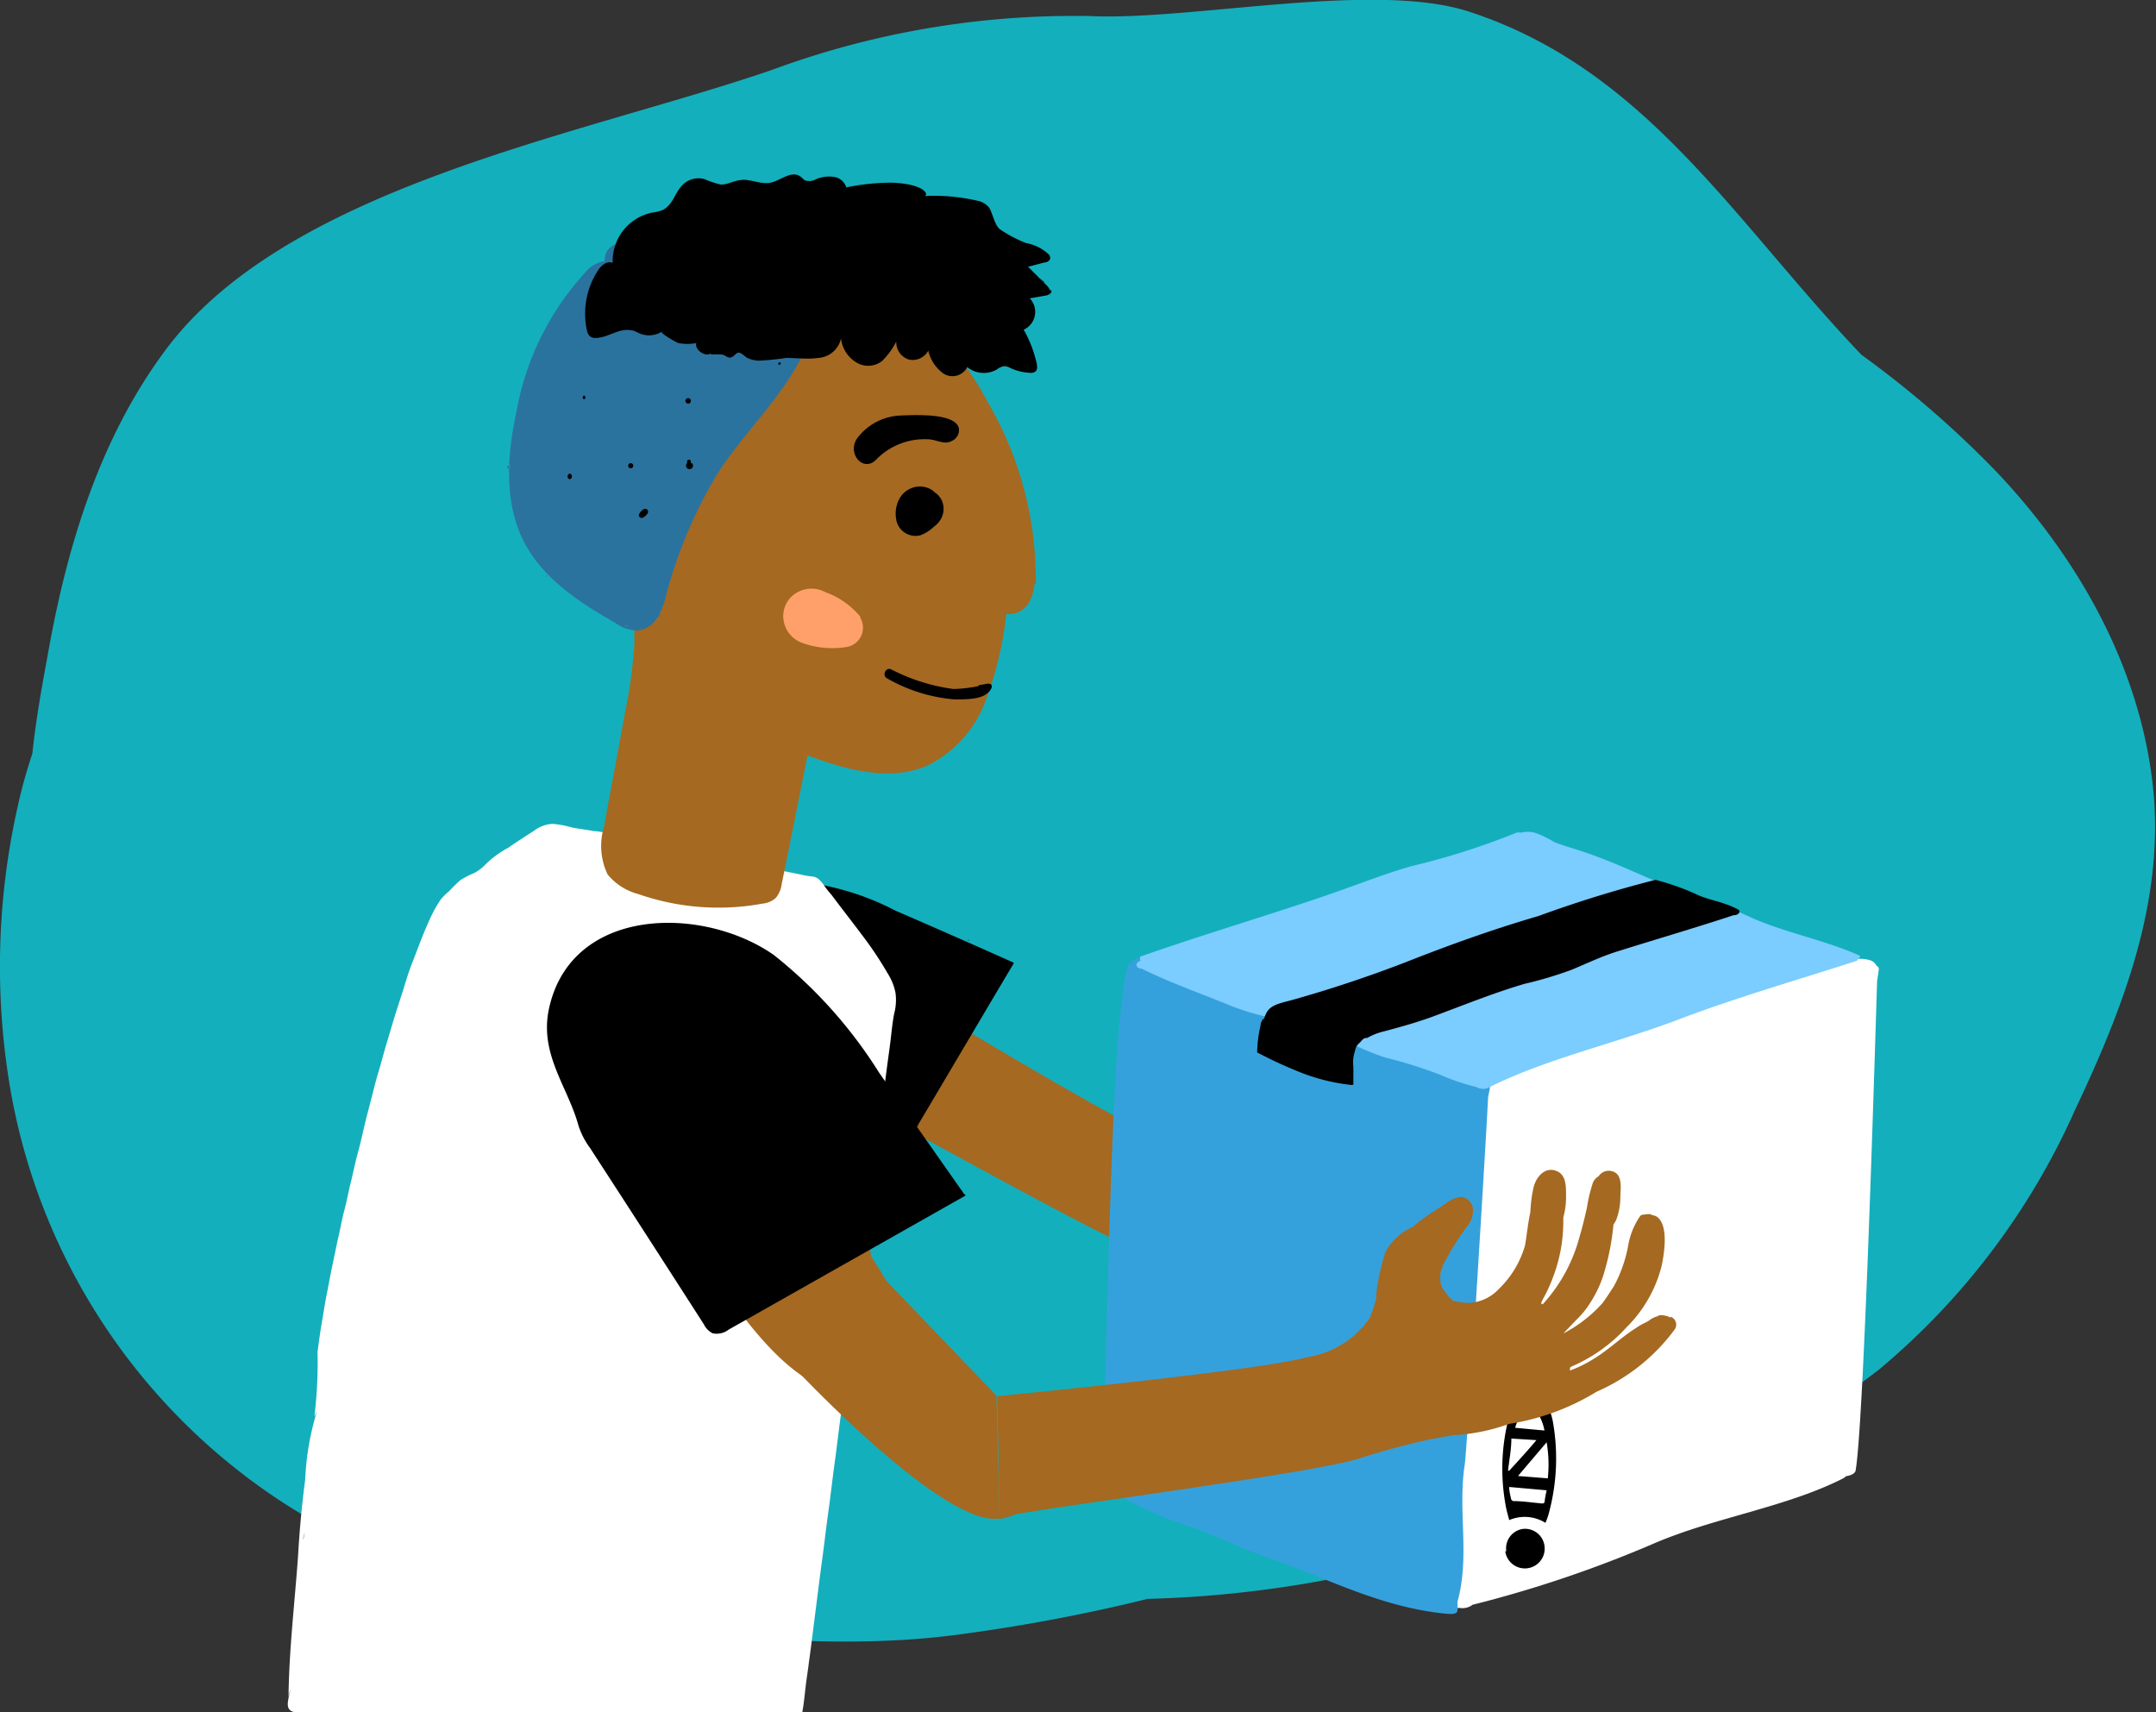
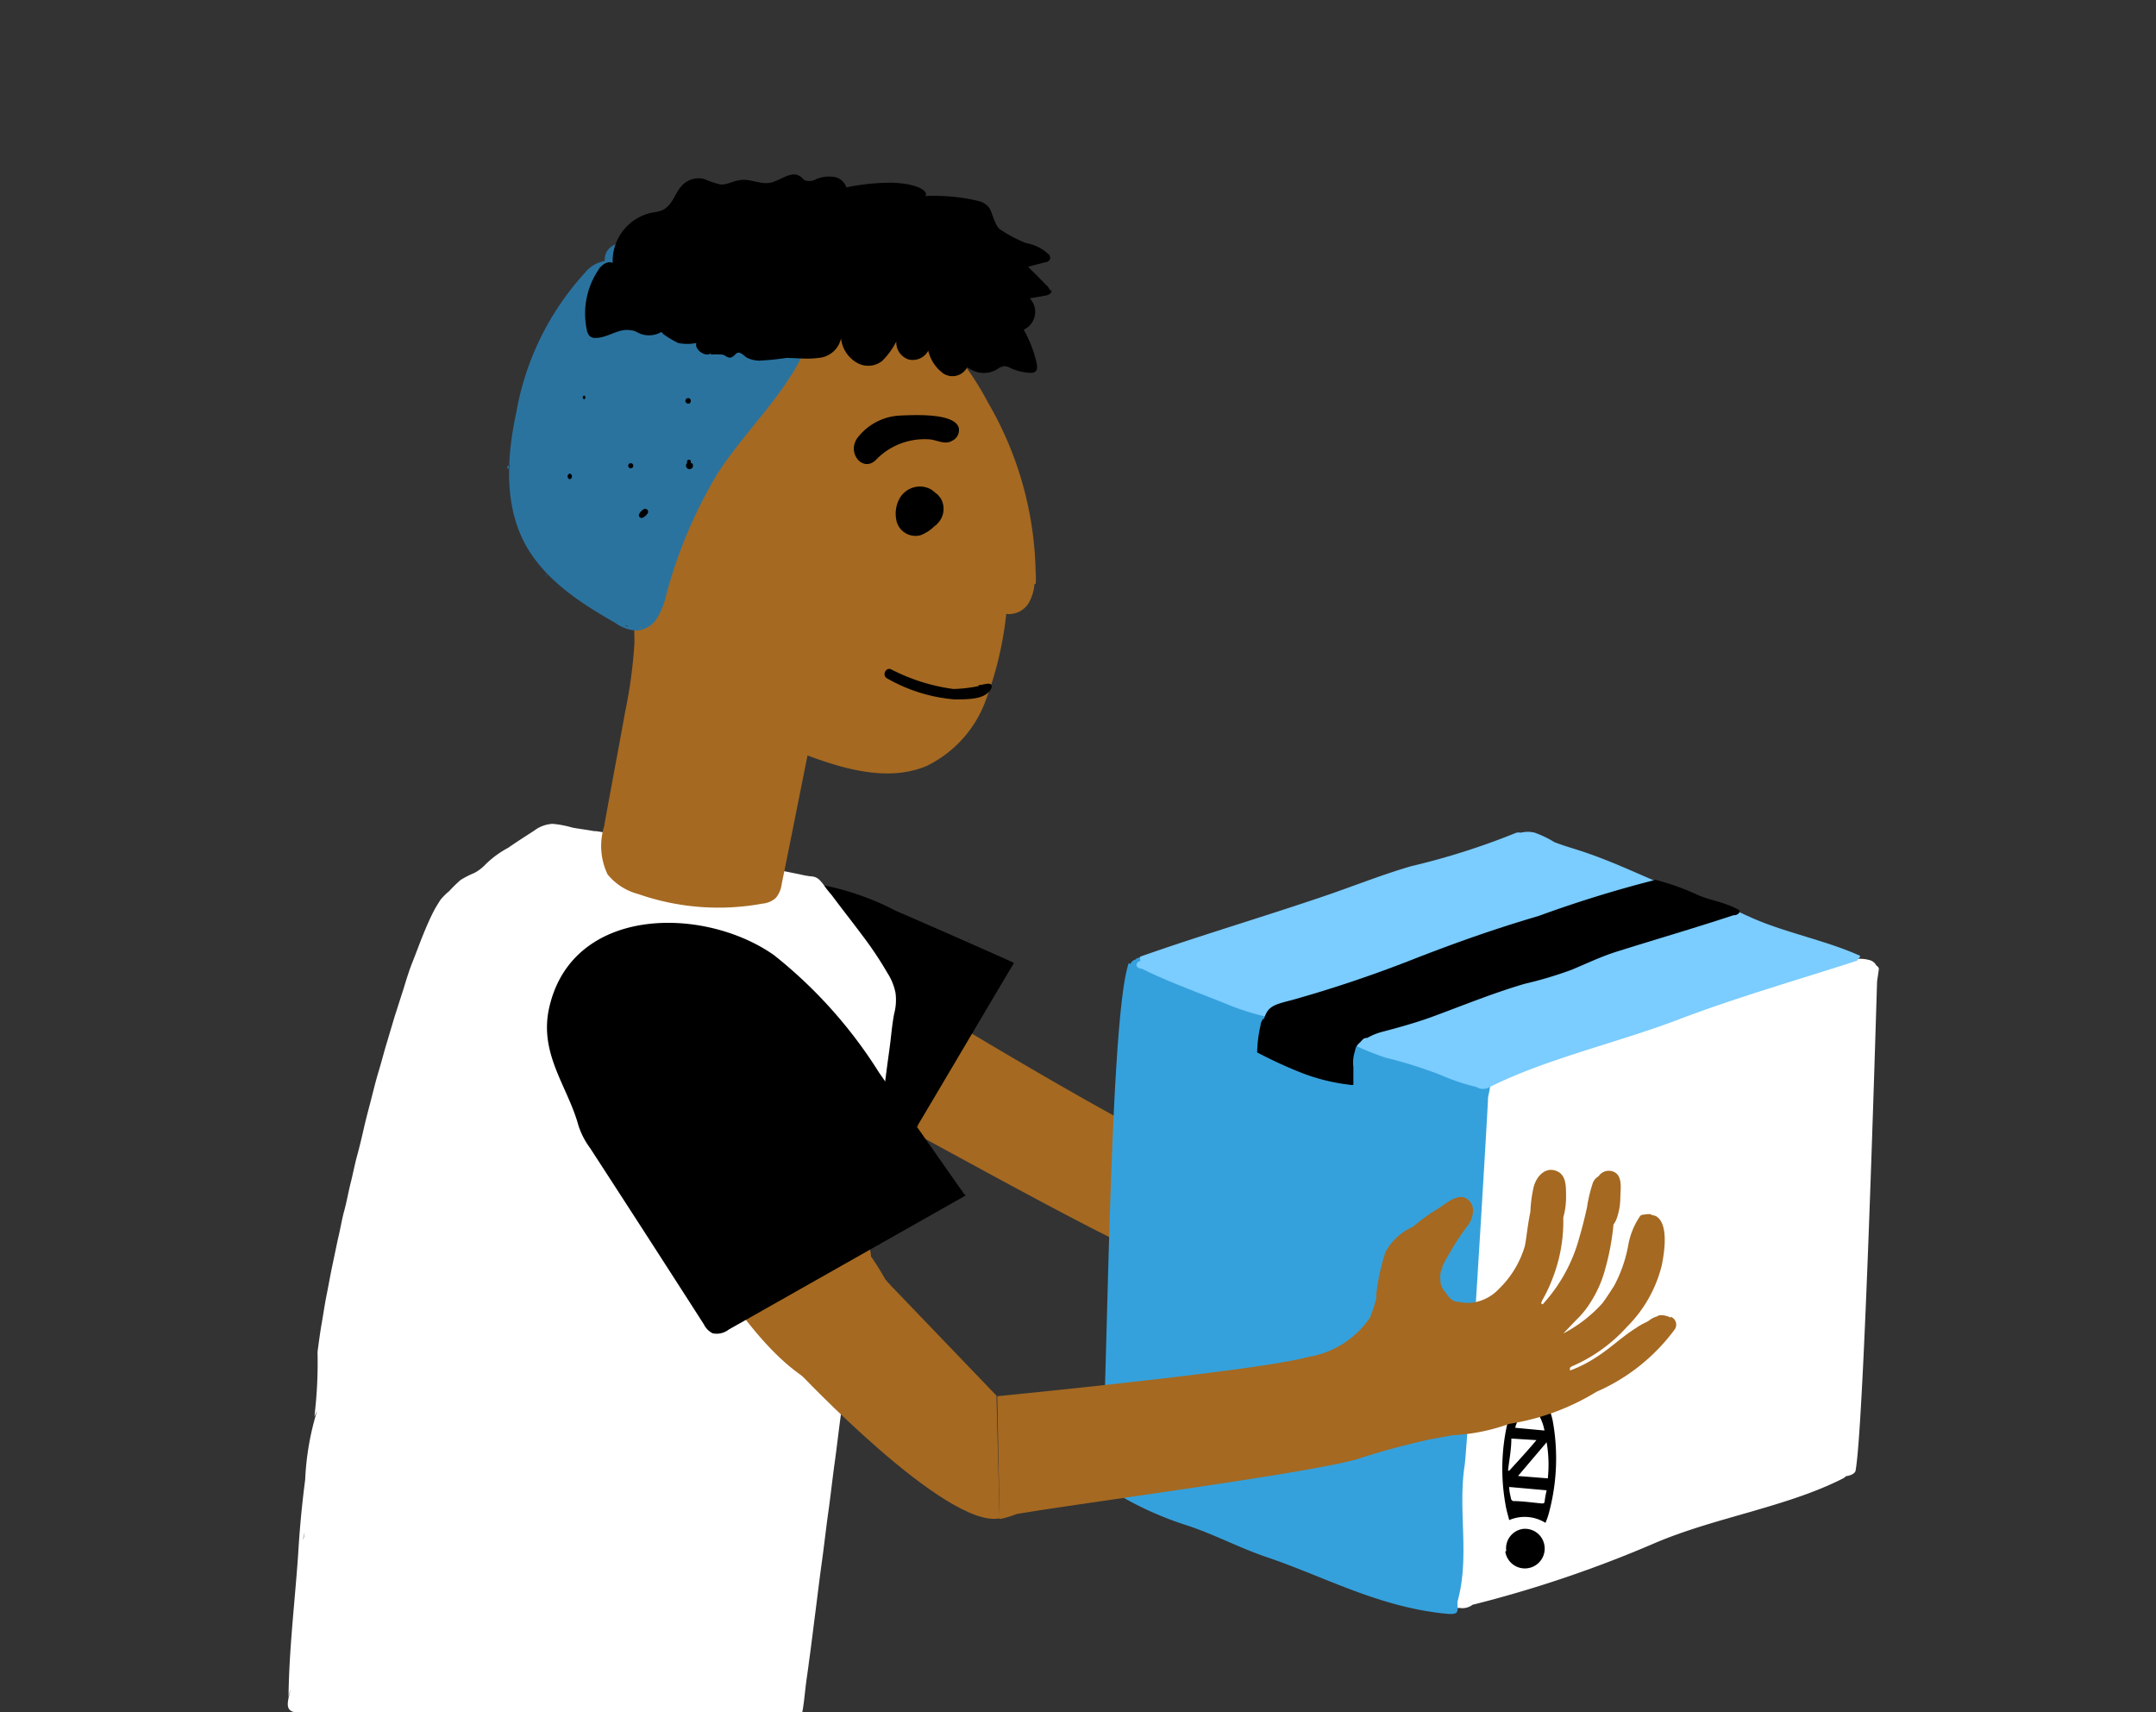
<svg xmlns="http://www.w3.org/2000/svg" viewBox="0 0 110 87.35">
  <rect x="0" y="0" width="110" height="87.35" fill="#333333" stroke="none" />
  <defs>
    <style>.cls-2{fill:#a56921}.cls-4{fill:#fff}.cls-6{fill:#2b739f}</style>
  </defs>
  <g id="Layer_2" data-name="Layer 2">
    <g id="Layer_3" data-name="Layer 3">
-       <path d="M101.89 24.1a51.48 51.48 0 00-6.92-6C88.47 11.28 84 3.57 75 .61 70.16-1 60.78 1.06 55.63.82a44.47 44.47 0 00-16.28 2.76C29.54 6.94 14.5 9.53 8.34 18c-3.24 4.41-4.88 9.78-5.83 15-.3 1.65-.66 3.53-.86 5.45a25.8 25.8 0 00-.75 2.71 37.2 37.2 0 00-.41 14.18A31.59 31.59 0 0014.82 76.9c8.52 5.36 24.2 7.81 34 6.5a89.16 89.16 0 009.73-1.83 57.62 57.62 0 0017.27-3.13c1.36-.24 2.72-.54 4.06-.88a42.19 42.19 0 0016-7.7 36.62 36.62 0 0010-13.26c2.52-5.32 4.65-10.88 3.93-16.77s-3.76-11.33-7.92-15.73z" fill="#14afbc" />
      <path class="cls-2" d="M76.72 65.32a6.64 6.64 0 01-3.33 1.43 8.25 8.25 0 01-3.46 0h-.11a.27.27 0 000 .09 7.54 7.54 0 001.43.28c.85.07 1.7 0 2.56 0a3.72 3.72 0 01.61.09h.14a1.53 1.53 0 01.5.1c.17 0 .47.37.47.44a.42.42 0 01-.22.6 9.72 9.72 0 01-5.08.2 12.07 12.07 0 01-4.51-1.39A10.2 10.2 0 0163 65.87l-1-.54c-1.14-.56-2.37-.93-3.57-1.38-2.5-.94-13.59-7.23-16-8.4-.21-.1 0-.42.17-.33-.35-.18-.69-.37-1-.58a1.3 1.3 0 011.17-2.31l.44.16-.27-.25a.86.86 0 01.51-1.47 7.34 7.34 0 011.23.13l-.75-.55c-.42-.32.07-1 .52-.75 2 1.29 12.72 7.75 15 8.63a4.68 4.68 0 003.75.26 8.57 8.57 0 00.89-.63.94.94 0 01.19-.14 10.15 10.15 0 011.66-1.34 3 3 0 011.91-.22 9.15 9.15 0 011.48 0c.43 0 1.2 0 1.5.33a.72.72 0 01-.07.89 1.26 1.26 0 01-.76.42l-.5.16c-.56.19-1.1.45-1.63.69l-.07.05a.75.75 0 00-.26.21.47.47 0 00-.18.19.82.82 0 00-.19.67 1.24 1.24 0 00.07.61 4.59 4.59 0 00.54.54 2.24 2.24 0 001.63.35 4.72 4.72 0 002.34-.91c.21-.14.73-.76 1.32-1.27a6.17 6.17 0 01.87-.89c.43-.38 1.19-.54 1.48.11.19.4-.09.85-.4 1.2a4.25 4.25 0 01-.73.83l-.23.23a7.61 7.61 0 01-2.09 1.9 6.06 6.06 0 01-1.1.58.35.35 0 00-.12.07.15.15 0 000 .11 8.45 8.45 0 003.58-1.63c.42-.3.82-.63 1.2-1a8.62 8.62 0 011-.82.67.67 0 01.43-.1.64.64 0 01.71.21c.38.49-.18 1-.47 1.36a3.49 3.49 0 01-.73.66 1.18 1.18 0 01-.36.17 13 13 0 01-1.69 1.55 6.14 6.14 0 01-1.63.93 3.87 3.87 0 01-1.11.29l-.94.16a7.16 7.16 0 002.42-.01c.33-.1.66-.2 1-.33A7 7 0 0076 63.5a3.67 3.67 0 011.38-.85.29.29 0 01.16 0s.33.17.34.26a.51.51 0 01.12.18c.38.69-.8 1.81-1.25 2.2z" />
      <path d="M37.48 52.93s.05.1.12.1-.06 0 0 .06 0-.09-.06-.17 0 0-.06 0zm11.59-5.02c.01.09-.02-.01 0 0zM37.41 52.9a.09.09 0 00.07 0 .08.08 0 00-.07 0zm2.16 1.44zm10.2-6.17s.02 0 0 0z" />
      <path d="M51.67 49.09q-3-1.34-6-2.64a13.69 13.69 0 00-5.29-1.51 4.64 4.64 0 00-3.73 2.41 9.6 9.6 0 00-.65 1.18 3.5 3.5 0 00-.4 1.76 3.13 3.13 0 001.22 2c.61.52 1.31.9 2 1.39l-.59-.19a6.77 6.77 0 01.66.33c.06 0 .12.07.1.12s-.12 0-.09 0a10 10 0 001.24.59 6.56 6.56 0 003 1.45 1.46 1.46 0 01-.21.16l3.65 1.68c1.72-2.89 3.43-5.8 5.15-8.69zm-16 1.82l.07.11a.33.33 0 010 .06s-.04-.08-.03-.17zm.72.85zM51.5 49.1h.07s-.07.02-.07 0zm.09.25zm-14.15 3.52s-.03-.03 0 0z" />
      <path d="M38 53.28l-.26-.12a.69.69 0 00.26.12zm.52.47c.06 0 .09 0 0 0zm.19.06zm0-.01a.15.15 0 00-.07-.07s.04.05.07.07zm1.2.78s.1.05.12.08-.03-.06-.12-.08zm.7.34h-.06s.07.08.06 0zm9.31-2.7v-.07.05zM49.43 48c-.08 0 0 0 0-.05s-.08.05 0 .05zm-2.82-1.18z" />
      <path d="M29.51 42.35h.22c-.52-.07-1-.13-1.55-.22l1.95.38c.19 0 .63.07.91.05-1.04-.07-.85-.26-1.53-.21zm3.98.82c.18 0 .75.11.6 0-.47-.14-.59 0-.87-.17a1.44 1.44 0 01-.52 0h.12l1.85.35a1.38 1.38 0 00-.6-.2zm-7.03-.05l-.16.14z" fill="none" />
      <path class="cls-4" d="M43.25 70c0-.15 0-.3.06-.44.11-.85.21-1.7.33-2.54s.23-1.7.33-2.56.21-1.7.32-2.56.22-1.7.33-2.55l.33-2.56c.11-.86.22-1.69.33-2.54.06-.43.12-.85.17-1.29s.09-.82.17-1.24a2.73 2.73 0 00.07-1.06 2.87 2.87 0 00-.4-1 18.51 18.51 0 00-1.34-2c-.49-.66-1-1.3-1.52-2-.12-.14-.23-.27-.33-.41a2.24 2.24 0 00-.31-.38.62.62 0 00-.4-.16 4.15 4.15 0 01-.56-.1l-2.53-.51-2.53-.49-.57-.1a.89.89 0 01-.43-.12h.3l.32.1.83.18 1.68.33 1 .14a2.42 2.42 0 01-.47 0 6.44 6.44 0 001.52.08L38.53 44h-.38.53c-.49-.05-1-.16-1.46-.26s-1-.2-1.45-.27l-.83-.08.21-.09a4.69 4.69 0 00-.91-.16 6.86 6.86 0 01-.91-.12l-.52-.12.07.06c-.17 0-.33-.1-.51-.12h.07a3.75 3.75 0 01-.75-.09 3.83 3.83 0 01-.74-.19 2 2 0 01.43.05 5.63 5.63 0 00-1-.21h-.08c-.36-.07-.73-.11-1.1-.18a5.23 5.23 0 00-1-.19 1.68 1.68 0 00-.95.35c-.45.29-.89.57-1.32.87a5 5 0 00-1.17.86 2.14 2.14 0 01-.57.43 4.63 4.63 0 00-.7.36 7.56 7.56 0 00-.57.56 3.19 3.19 0 00-.45.45c-.12.19-.24.38-.34.57-.21.41-.39.83-.56 1.25s-.34.89-.52 1.34-.32.91-.46 1.37l-.45 1.4-.42 1.41c-.14.46-.26.94-.4 1.4s-.26.95-.38 1.42-.25.94-.36 1.42-.23 1-.35 1.43-.23 1-.34 1.43-.21 1-.33 1.43-.21 1-.32 1.43l-.3 1.43c-.1.48-.19 1-.28 1.44s-.17 1-.25 1.45-.15 1-.21 1.44a22.66 22.66 0 01-.16 3.3l.14-.3a14 14 0 00-.61 3.52q-.25 1.92-.36 3.84c-.17 2.44-.47 4.87-.49 7.33 0-.17.07-.35.12-.52-.17.71-.38 1.23.44 1.23h25.65c.08-.42.12-.85.17-1.29s.12-.84.17-1.27c.12-.85.22-1.7.33-2.55s.21-1.7.33-2.56.21-1.7.33-2.55.21-1.7.33-2.56.21-1.7.33-2.54a14.39 14.39 0 00.33-2zm-27.78 8.56c0-.15.05-.28.08-.39zm17.35-35.5h-.12a1.72 1.72 0 00.52 0c.28.14.4 0 .87.17.16.1-.4 0-.6 0h.58a1.52 1.52 0 01.6.21z" />
      <path class="cls-2" d="M52.84 29.8a3.63 3.63 0 000-.57 17.8 17.8 0 00-2.43-8.69 14.85 14.85 0 00-4.53-5.2A8.94 8.94 0 0040 13.79a7.47 7.47 0 00-2.59 1 9.43 9.43 0 00-2.19 1.74 10.47 10.47 0 00-1.86 2.73 16 16 0 00-1.34 8 51.13 51.13 0 01.35 5.52 24.46 24.46 0 01-.47 3.51c-.36 2-.73 3.92-1.08 5.88a3.37 3.37 0 00.18 2.44 3 3 0 001.56 1 12.42 12.42 0 006.34.49 1.17 1.17 0 00.68-.29 1.34 1.34 0 00.3-.7c.45-2.19.88-4.38 1.32-6.57 1.95.73 4.16 1.34 6.07.54a6 6 0 003-3.29 17.79 17.79 0 001.07-4.47 1.18 1.18 0 001.21-.68 2.32 2.32 0 00.23-.86z" />
      <path d="M49.93 35a7 7 0 01-1.29.15 9.71 9.71 0 01-3.17-1c-.27-.13-.47.28-.24.44a8.26 8.26 0 003.46 1.09c.78 0 1.64 0 1.9-.59a.33.33 0 000-.14c-.1-.16-.41 0-.66 0z" />
-       <path d="M43.91 31.48a4.12 4.12 0 00-1.8-1.27 1.48 1.48 0 00-1.73.23 1.4 1.4 0 00-.42 1 1.47 1.47 0 001 1.37 4.56 4.56 0 002.28.19 1 1 0 00.63-1.52z" fill="#ffa06a" />
      <path class="cls-6" d="M40.8 15.82l.08.15.17-.1a.7.7 0 00-.25-.05z" />
      <path class="cls-6" d="M41.25 16.27a.7.7 0 00-.06-.17c-.36-.77-1.32-1-2.15-1.14a15.65 15.65 0 01-5.32-2.21l3.56 1.4c-.51-.21-1-.76-1.52-1a7 7 0 00-1.83-.65c-.82-.17-3.11-.59-3.08.82a1.61 1.61 0 00-1 .59 14.17 14.17 0 00-3.5 7.09c-.49 2.26-.65 4.74.45 6.77 1 1.82 2.82 3 4.58 4a2 2 0 001.14.4 1.35 1.35 0 001-.63 3.7 3.7 0 00.45-1.11 24 24 0 012.62-6.24c1.39-2.17 3.38-3.95 4.46-6.29a2.48 2.48 0 00.24-1.66zm-7.72-3.69a.18.18 0 010-.07h.08l-.13.07zm-.71-.13c.12.22.16-.1.35 0 0 .2-.18.16-.25.26a1.67 1.67 0 01.23-.12c.15 0 .16.14.17.25a2.54 2.54 0 00-.63 0c.05-.1.09-.3.13-.39zm-1.5.77c.09-.1.17-.23.28-.34h-.07c0-.52.19 0 .47-.27 0 .21-.18.26-.2.37l-.27.1-.29.14h.08zm-.72.37v.05h-.05a.36.36 0 00.05-.05zM26 23.57zm-.08.34c-.1-.11 0-.14.09-.2v.16a.09.09 0 00-.01.04zm1.92 5.39a.27.27 0 01.07.08l-.05.05a.27.27 0 00.02-.13zm4.05 2.59l.19.07h.05c-.09 0-.21 0-.24-.07zm.73.11h.08s-.07.08-.1.08a.19.19 0 00.06-.08z" />
-       <path class="cls-6" d="M33.56 31.31c-.1.16 0 .19.16.1-.07-.01-.09-.08-.16-.1zM37.8 14l-.17.18c.11.08.33-.14.33-.28-.09 0-.16-.09-.21 0s-.02.16.05.1zm3.48 1.07l.42.49a.41.41 0 000-.1 1 1 0 00-.07-.18v-.07h-.09a1.13 1.13 0 00-.4-.44 2.06 2.06 0 00-1-.32c.1 0 .09-.12.14-.17a1.53 1.53 0 00-.6 0 2.49 2.49 0 00-.26-.11A1.59 1.59 0 0139 14c-.21-.09-.3.22-.51.26a.73.73 0 01-.06-.21c-.07.05-.14 0-.23 0s-.14 0-.12.18.15-.14.21-.07v.12h.21l-.09.14c.14.12.21 0 .3-.09s.18-.24.42-.13l-.07.3c.24.06.45.06.61.24h.06a.25.25 0 010-.17h.26a1.09 1.09 0 01.44 0 .88.88 0 01.5.29.48.48 0 01.11.4c0-.16.14-.19.26-.07l.07.07h.05a.38.38 0 01-.15.05h-.13v.05l.06.14a.23.23 0 01.2-.19.4.4 0 01.19.07l.09.08.07.05-.49-.51z" />
      <path class="cls-6" d="M39.64 14.7c.09 0 0 .1 0 .1a.47.47 0 00-.07-.12.93.93 0 00-.18.16h.38c-.09-.15 0-.23.13-.28a.72.72 0 00-.3.11zm.79-.49a.21.21 0 00-.19 0 1.19 1.19 0 01.38.11l-.19-.13z" />
      <path d="M53.59 15v-.06a.12.12 0 010 .06z" />
      <path d="M53.59 14.84a1 1 0 00-.14-.23c-.33-.33-.67-.68-1-1l.84-.22c.13 0 .27-.09.29-.2a.3.3 0 00-.07-.21 2.28 2.28 0 00-1.16-.58 6.72 6.72 0 01-1.3-.68c-.33-.21-.43-1-.63-1.18a1 1 0 00-.47-.28 9.93 9.93 0 00-2.77-.26c.21-.07 0-.61-1.65-.68a11.45 11.45 0 00-2.35.24.78.78 0 00-.67-.54 1.69 1.69 0 00-.89.13.7.7 0 01-.48.07c-.12 0-.21-.17-.33-.23-.44-.3-1 .23-1.5.33s-1-.19-1.48-.14-.71.26-1.08.23a4.71 4.71 0 01-.8-.27 1.15 1.15 0 00-1.15.32c-.37.38-.47 1-1 1.26a2.37 2.37 0 01-.54.13 2.52 2.52 0 00-2 2.56c-.3-.12-.61.14-.77.42a4 4 0 00-.55 3 .6.6 0 00.15.32.43.43 0 00.3.09c.62 0 1.18-.51 1.79-.39.21 0 .39.16.59.21a1.26 1.26 0 001-.14c-.12.07.76.56.84.58a2.34 2.34 0 00.92 0c-.12.33.48.75.74.52v.07a3.44 3.44 0 01.56 0c.16 0 .3.21.48.14s.23-.23.37-.24.32.2.45.27a1.54 1.54 0 00.59.14 13.09 13.09 0 001.39-.14c.54 0 1.08.08 1.63 0a1.27 1.27 0 001.17-1 1.63 1.63 0 00.8 1.24 1.15 1.15 0 001.29-.08 3.76 3.76 0 00.73-1 .92.92 0 00.63.92.9.9 0 001-.45 2 2 0 00.78 1.17.85.85 0 001.21-.33 1.35 1.35 0 001.51.12.81.81 0 01.38-.17.71.71 0 01.32.1 2.66 2.66 0 001 .24.39.39 0 00.26-.06c.12-.09.1-.28.07-.43a6.25 6.25 0 00-.66-1.71 1 1 0 00.31-1.6l.8-.14a.4.4 0 00.23-.1.14.14 0 00.06-.19zm-21.27 1.78s0-.02 0 0zm0-5.22h.04zm-2.05 3.4zm23 .37z" />
-       <path d="M53.59 15a.41.41 0 01-.05.09.14.14 0 00.05-.09zm-.11.1zm.04-.02zm-.52.13h.12H53zm.45-.08s.01 0 0 0zm-.87.08s-.11-.02 0 0zm-12.79 3.41a.37.37 0 00.05-.11c-.12-.07-.21.08-.05.11zm12.91-4.75s0-.02 0 0zm.7.67s0 .01 0 0zm0 .01l-.09-.09.24.26zm-.7-.68l.26.24zm.3.27v-.05.05zm.26.27s.05 0 0 0l-.26-.28a2.4 2.4 0 00.23.21l.08.1zm-.87-.79c.1.07.19.16.28.23l-.18-.14a.43.43 0 00-.1-.09z" />
      <path d="M52.41 13.63l-.09-.07.07.06zm.08.07a.3.3 0 01-.08-.07l.19.15zM48 25.43l-.15-.19c-.21-.16-.25-.19-.12-.1s.09.07 0 0l-.18-.14a1.15 1.15 0 00-.62-.18 1.2 1.2 0 00-1.06.66 1.62 1.62 0 00-.11 1.17 1 1 0 001.19.66 2 2 0 00.73-.47.53.53 0 00.14-.12 1.06 1.06 0 00.18-1.29zm.92-3.59c-.19-.78-2.26-.67-3-.64a2.91 2.91 0 00-2.18 1.15c-.56.8.34 1.81 1 1.06a3.44 3.44 0 012.59-1c.44 0 .85.31 1.24.08a.6.6 0 00.35-.65zM32.81 26a.56.56 0 00-.21.25.14.14 0 00.17.17.55.55 0 00.25-.2.15.15 0 00-.21-.22zm2.44-2.37a.26.26 0 010-.08.1.1 0 00-.2 0 .11.11 0 010 .08.18.18 0 10.26 0zm-3.07 0a.13.13 0 000 .26.13.13 0 000-.26zm-2.38-3.45a.1.1 0 000 .19.1.1 0 000-.19zm-.73 3.98a.15.15 0 000 .29.15.15 0 000-.29zm6.04-3.85a.14.14 0 000 .28c.18.01.18-.28 0-.28z" />
      <path class="cls-4" d="M75.41 55.18c4.41-1.52 8.78-3.08 13.25-4.53 1-.33 5.27-2.07 6.68-1.68a.55.55 0 01.4.3.19.19 0 01.12.18l-.09.61c-.08 2.51-.66 22.41-1.09 24.92 0 .19-.26.3-.5.33a.63.63 0 01-.12.1c-2.89 1.48-6.58 2-9.67 3.33a61 61 0 01-9.26 3.13.85.85 0 01-.66.16c-.07 0-.14 0-.23.06-.28.07-.36-.17-.14-.26a.35.35 0 010-.12c.3-2.89.88-23.17 1.37-26.07-.3 0-.4-.32 0-.46z" />
      <path d="M57.67 49.18a.4.4 0 01.27-.23c.1-.14.48-.14.54 0a.24.24 0 01.1 0 57.23 57.23 0 018.21 2.69c2.86 1.08 5.52 2.58 8.87 3.19.31 0 .4.21.36.35a.22.22 0 010 .19c0 .22-.07.43-.1.64 0 .46-1.08 18.31-1.2 18.79-.34 2.3.28 4.63-.36 6.92 0 .49.12.66-.53.61-3.46-.32-6.31-1.92-9.2-2.89-1.44-.49-2.64-1.15-4.1-1.63a17 17 0 01-4-1.88c-.21 0-.38-.09-.38-.25.36-3 .39-23.55 1.44-26.55z" fill="#35a1dc" />
      <path d="M58.16 48.81c3.2-1.13 6.56-2.11 9.77-3.22 1.35-.47 2.69-1 4.07-1.4a36.63 36.63 0 005.37-1.71.64.64 0 01.23 0 1.46 1.46 0 01.7 0 5.27 5.27 0 011 .48c.35.14.75.26 1.13.38 1.62.51 3 1.18 4.45 1.79.83.34 1.71.59 2.59.89s1.38.58 2.06.87c1.66.71 3.67 1.11 5.3 1.84.1 0 .08.11 0 .16s0 .1-.14.14c-3.09 1-6.11 1.86-9.1 3-3.14 1.19-6.75 2-9.61 3.44a.54.54 0 01-.19.07.68.68 0 01-.48-.09 11 11 0 01-1.86-.63 22.65 22.65 0 00-2.75-.86 13.23 13.23 0 01-1.67-.68 17.19 17.19 0 01-2.89-.92.47.47 0 01-.16 0l-.27-.15a.92.92 0 01-.28-.09.49.49 0 01-.11 0 2.43 2.43 0 01-.43-.19 12.74 12.74 0 01-2.12-.63c-1.41-.58-3.21-1.22-4.51-1.88-.28 0-.41-.28-.08-.4z" fill="#7bccff" />
      <path d="M64.48 52a2.34 2.34 0 01.12-.3c.21-.43.67-.51 1.35-.69a64.69 64.69 0 006.3-2.13c2.06-.8 4.06-1.51 6.25-2.15a61.54 61.54 0 015.91-1.83.19.19 0 01.11 0 12.73 12.73 0 012 .71c.68.33 1.37.37 2.14.78.22.11 0 .32-.21.3-2 .66-4 1.24-6 1.87-.81.26-1.53.61-2.28.92a19.9 19.9 0 01-2.38.71c-1.67.49-3.21 1.13-4.82 1.72-.79.28-1.61.51-2.45.73a3.06 3.06 0 00-.76.31c-.21 0-.23.09-.39.25a.65.65 0 00-.24.43 1.78 1.78 0 00-.08.8v.91a.36.36 0 01-.19 0 9.9 9.9 0 01-2.56-.65 23.14 23.14 0 01-2.16-1 6.74 6.74 0 01.18-1.41c0-.12.08-.21.11-.3zm14.37 25.69a2 2 0 00-1.85-.14c-.07-.28-.15-.54-.19-.8a10.4 10.4 0 01.13-4.27 3.84 3.84 0 01.41-1 .81.81 0 011.48 0 3.19 3.19 0 01.39 1 10.7 10.7 0 01-.22 4.8 3.54 3.54 0 01-.15.41zm.06-4.11l-1.46 1.72 1.52.12a6.72 6.72 0 00-.06-1.84zm0 2.45L77 75.86c0 .23.06.43.1.63 0 0 .06.09.11.09.47 0 1 .08 1.45.12.1 0 .14 0 .15-.12a4.65 4.65 0 01.11-.58zm-1.61-3.19l1.5.14a2.56 2.56 0 00-.42-1 .35.35 0 00-.62 0 2.12 2.12 0 00-.46.88zm-.19.55c0 .56-.11 1.1-.17 1.64H77c.47-.51.92-1 1.39-1.56zm-.26 5.74A1 1 0 0177.7 78a1 1 0 011.1.86 1 1 0 11-2 .29z" />
      <path class="cls-2" d="M85.2 67.22c0-.06-.52-.2-.63-.07a1.2 1.2 0 00-.45.23l-.12.07a3.19 3.19 0 00-.53.3c-.72.45-1.34 1.06-2.06 1.51a6.44 6.44 0 01-1.31.66v-.14a.71.71 0 01.09-.07 8.08 8.08 0 002.8-2 6.7 6.7 0 001.79-3.14c.12-.57.4-2.18-.32-2.54l-.22-.06c0-.07-.38 0-.42 0a.21.21 0 00-.14.07 3.76 3.76 0 00-.61 1.51 7 7 0 01-.73 2.07c-.19.29-.38.59-.58.86a7.06 7.06 0 01-2 1.55l.66-.69a4.5 4.5 0 00.73-.9 5.94 5.94 0 00.75-1.71 12.49 12.49 0 00.42-2.26 1.15 1.15 0 00.18-.35 3.24 3.24 0 00.17-1c0-.46.16-1.22-.43-1.37a.62.62 0 00-.68.26.67.67 0 00-.29.33 7.59 7.59 0 00-.3 1.25c-.11.5-.23 1-.38 1.5a8.2 8.2 0 01-1.88 3.45.09.09 0 01-.08-.07 1.47 1.47 0 00.06-.14 7.76 7.76 0 00.53-1.13 8 8 0 00.54-2.77v-.32A3.88 3.88 0 0079.9 61c0-.48 0-1-.4-1.22-.63-.33-1.13.24-1.26.81a6.94 6.94 0 00-.16 1.24c-.16.75-.22 1.56-.3 1.8a5 5 0 01-1.32 2.14 2.23 2.23 0 01-1.51.7 3.47 3.47 0 01-.78-.1 1.22 1.22 0 01-.42-.45.84.84 0 01-.26-.65 1.09 1.09 0 010-.26.66.66 0 01.1-.32.29.29 0 000-.09 16.58 16.58 0 01.9-1.53c.07-.1.19-.26.3-.43a1.32 1.32 0 00.36-.8.71.71 0 00-.47-.76c-.47-.11-1 .41-1.41.64a10.38 10.38 0 00-1.19.87 2.92 2.92 0 00-1.4 1.3 11.13 11.13 0 00-.46 2.11v.23a8.58 8.58 0 01-.33 1 4.73 4.73 0 01-3.17 2c-2 .58-11.81 1.6-15.84 2L51 77.5a5.13 5.13 0 00.87-.26c3.34-.57 15-2.09 17.41-2.81a37.94 37.94 0 013.69-1l1.14-.21a9.85 9.85 0 002.89-.58A12.07 12.07 0 0081.46 71a9.81 9.81 0 004-3.2.43.43 0 00-.21-.62zm-39.84-1.73c-.07-.07-.12-.15-.19-.22a13.29 13.29 0 00-.73-1.17 2.21 2.21 0 00-.12-.59 30.13 30.13 0 00-2.77-5.27 46.32 46.32 0 00-2.92-5.19 3.72 3.72 0 00-1.9-1.42 3.86 3.86 0 00-1.36-.39c-3.19-.34-5 2.47-4 5.33a16.82 16.82 0 002.75 4.89c.83 1.46 1.75 2.85 2.71 4.21 1.13 1.59 3 4.23 5.23 5.15 0 0 3.35-5.33 3.34-5.33z" />
      <path class="cls-2" d="M50.84 71.2l-5.48-5.71L40.74 70s7.53 8 10.26 7.46" />
      <path d="M28.62 55.33s0-.01 0 0zm18.25 2.12l-.07-.05c.07.11.05.03.07.05zm-16.72 1.18a.18.18 0 000-.07z" />
      <path d="M49.2 60.93c-1.45-2.07-2.91-4.14-4.35-6.21a23.73 23.73 0 00-5.37-6c-3.6-2.52-10.29-2.51-11.46 2.69-.53 2.35.94 4 1.49 6a3.92 3.92 0 00.59 1.15q2.91 4.48 5.81 9a1 1 0 00.45.46 1 1 0 00.82-.19L49.25 61v-.06zm-21.14-7.87V53v.07zm21 7.67l.07.1a.2.2 0 01-.05-.1zm-.06.4z" />
      <path d="M44.79 63.53l.09-.07h-.1z" />
    </g>
  </g>
</svg>